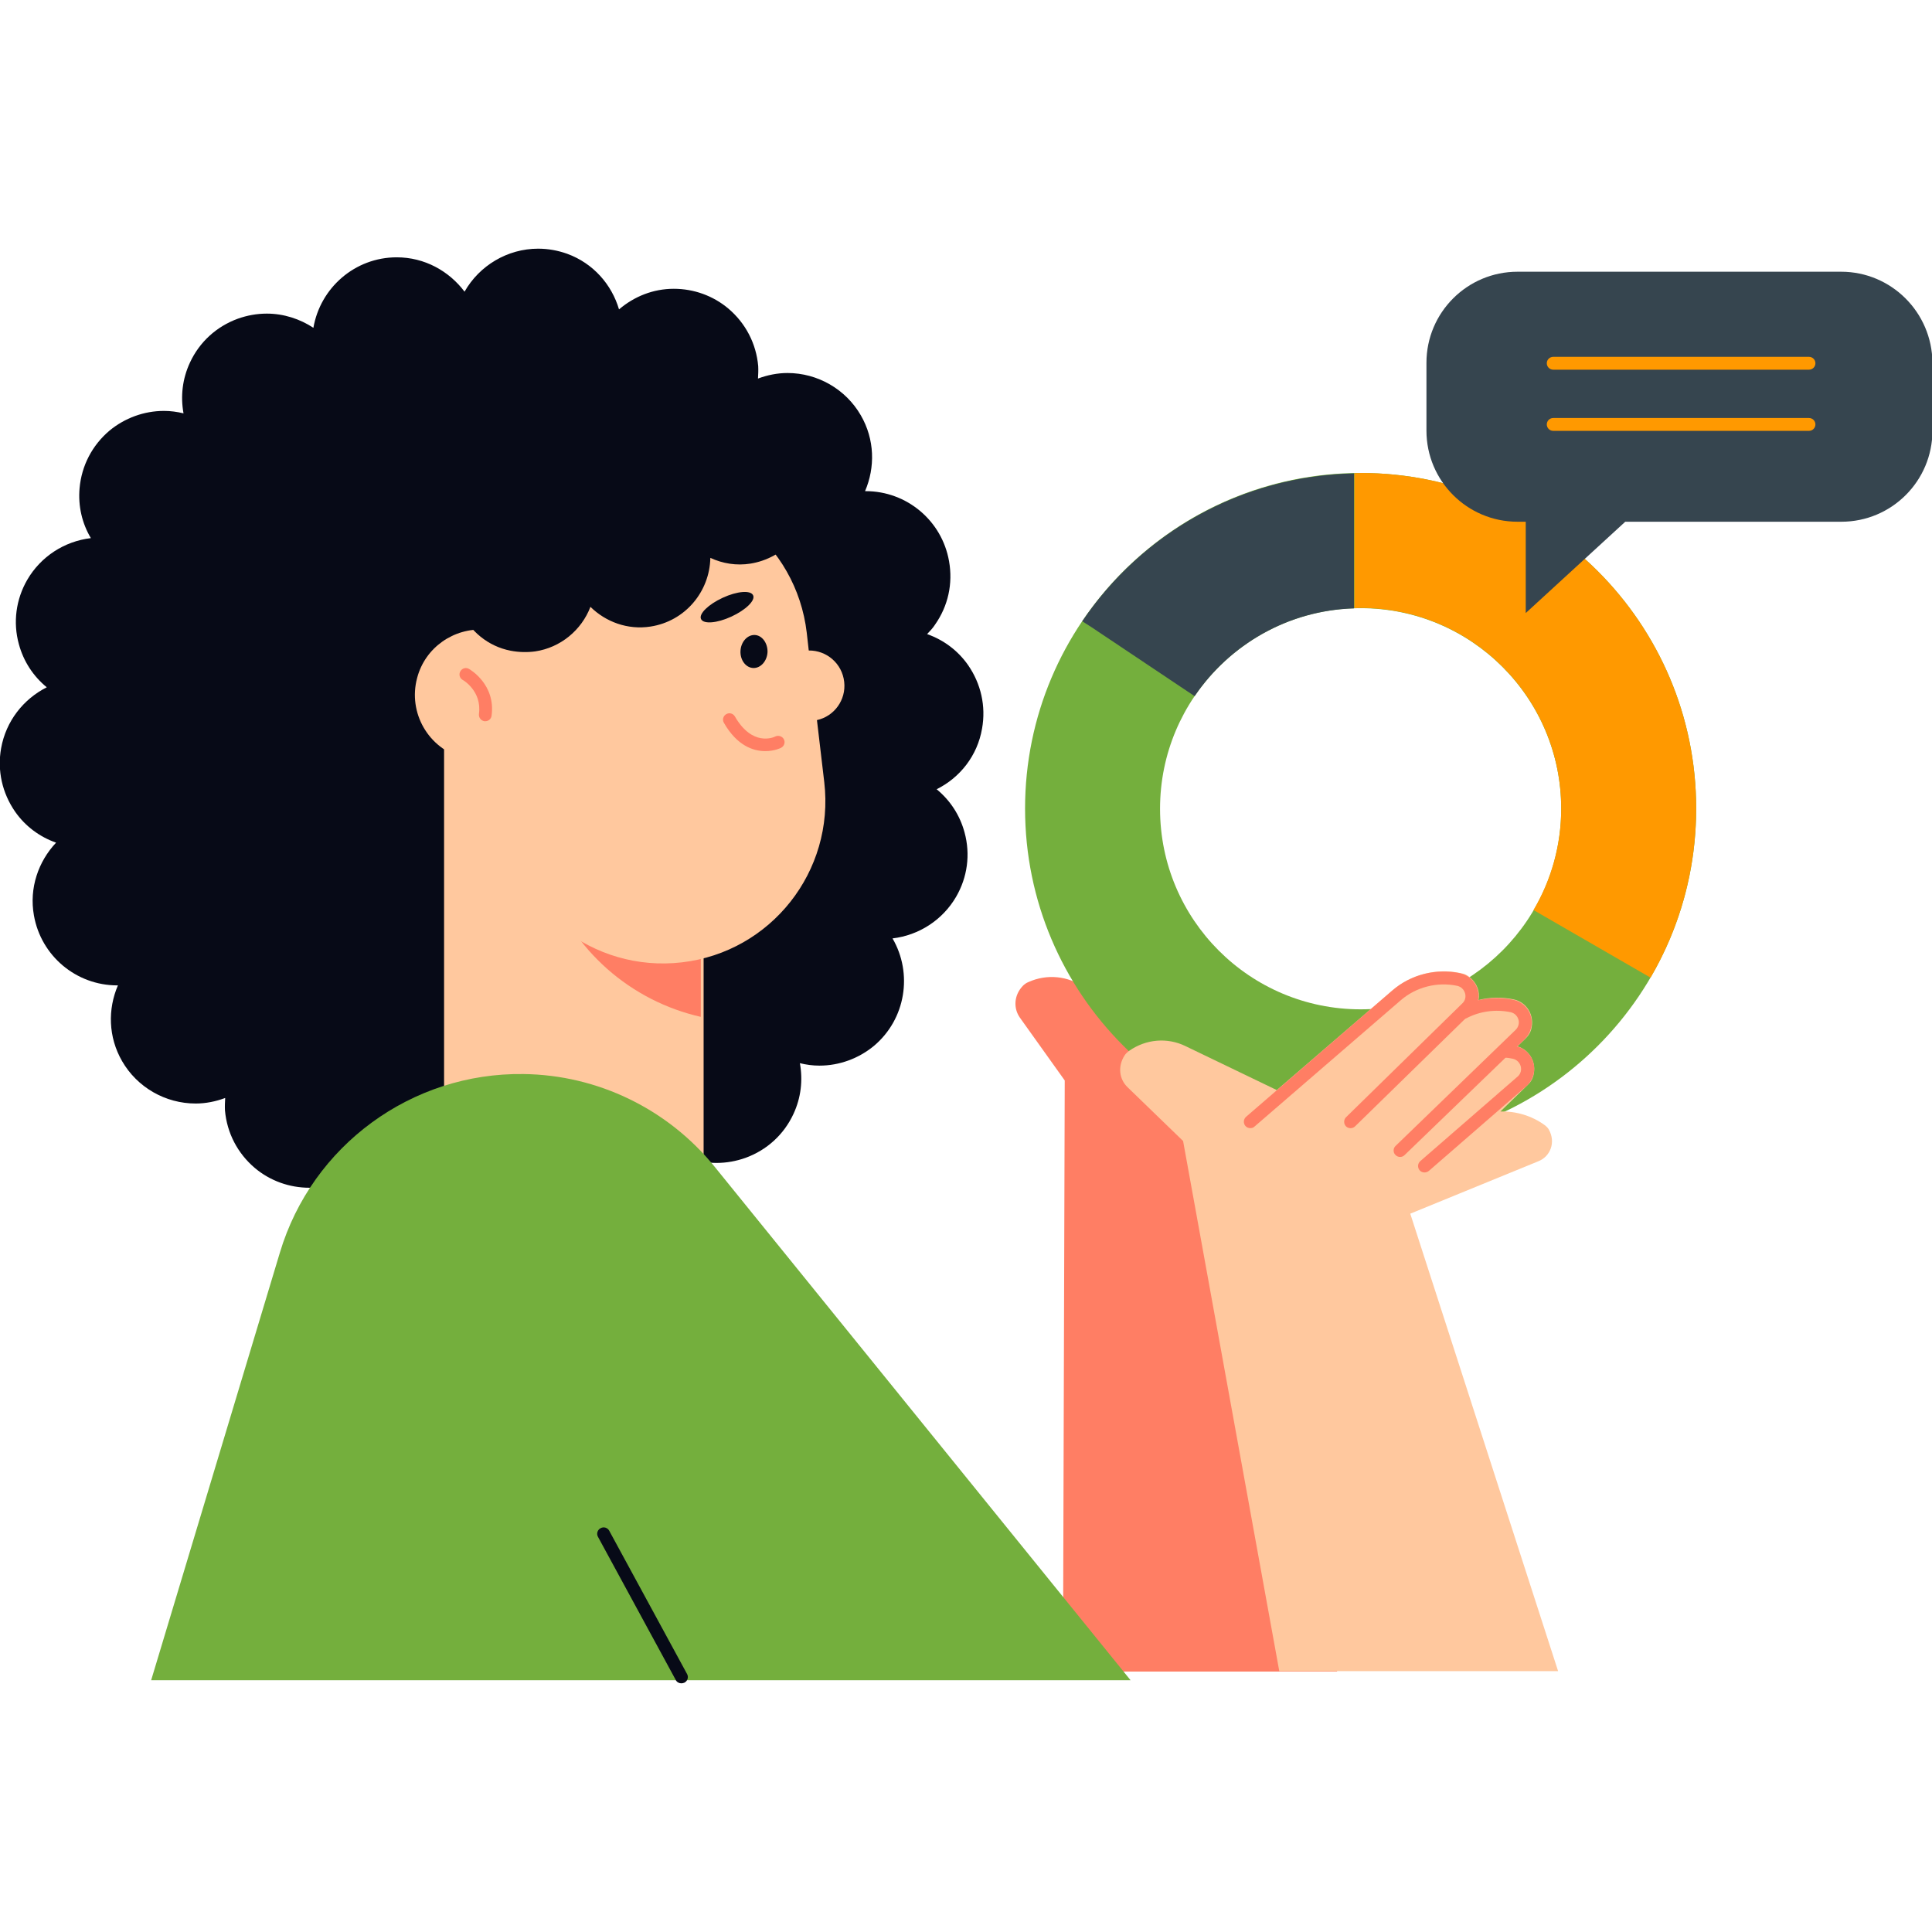
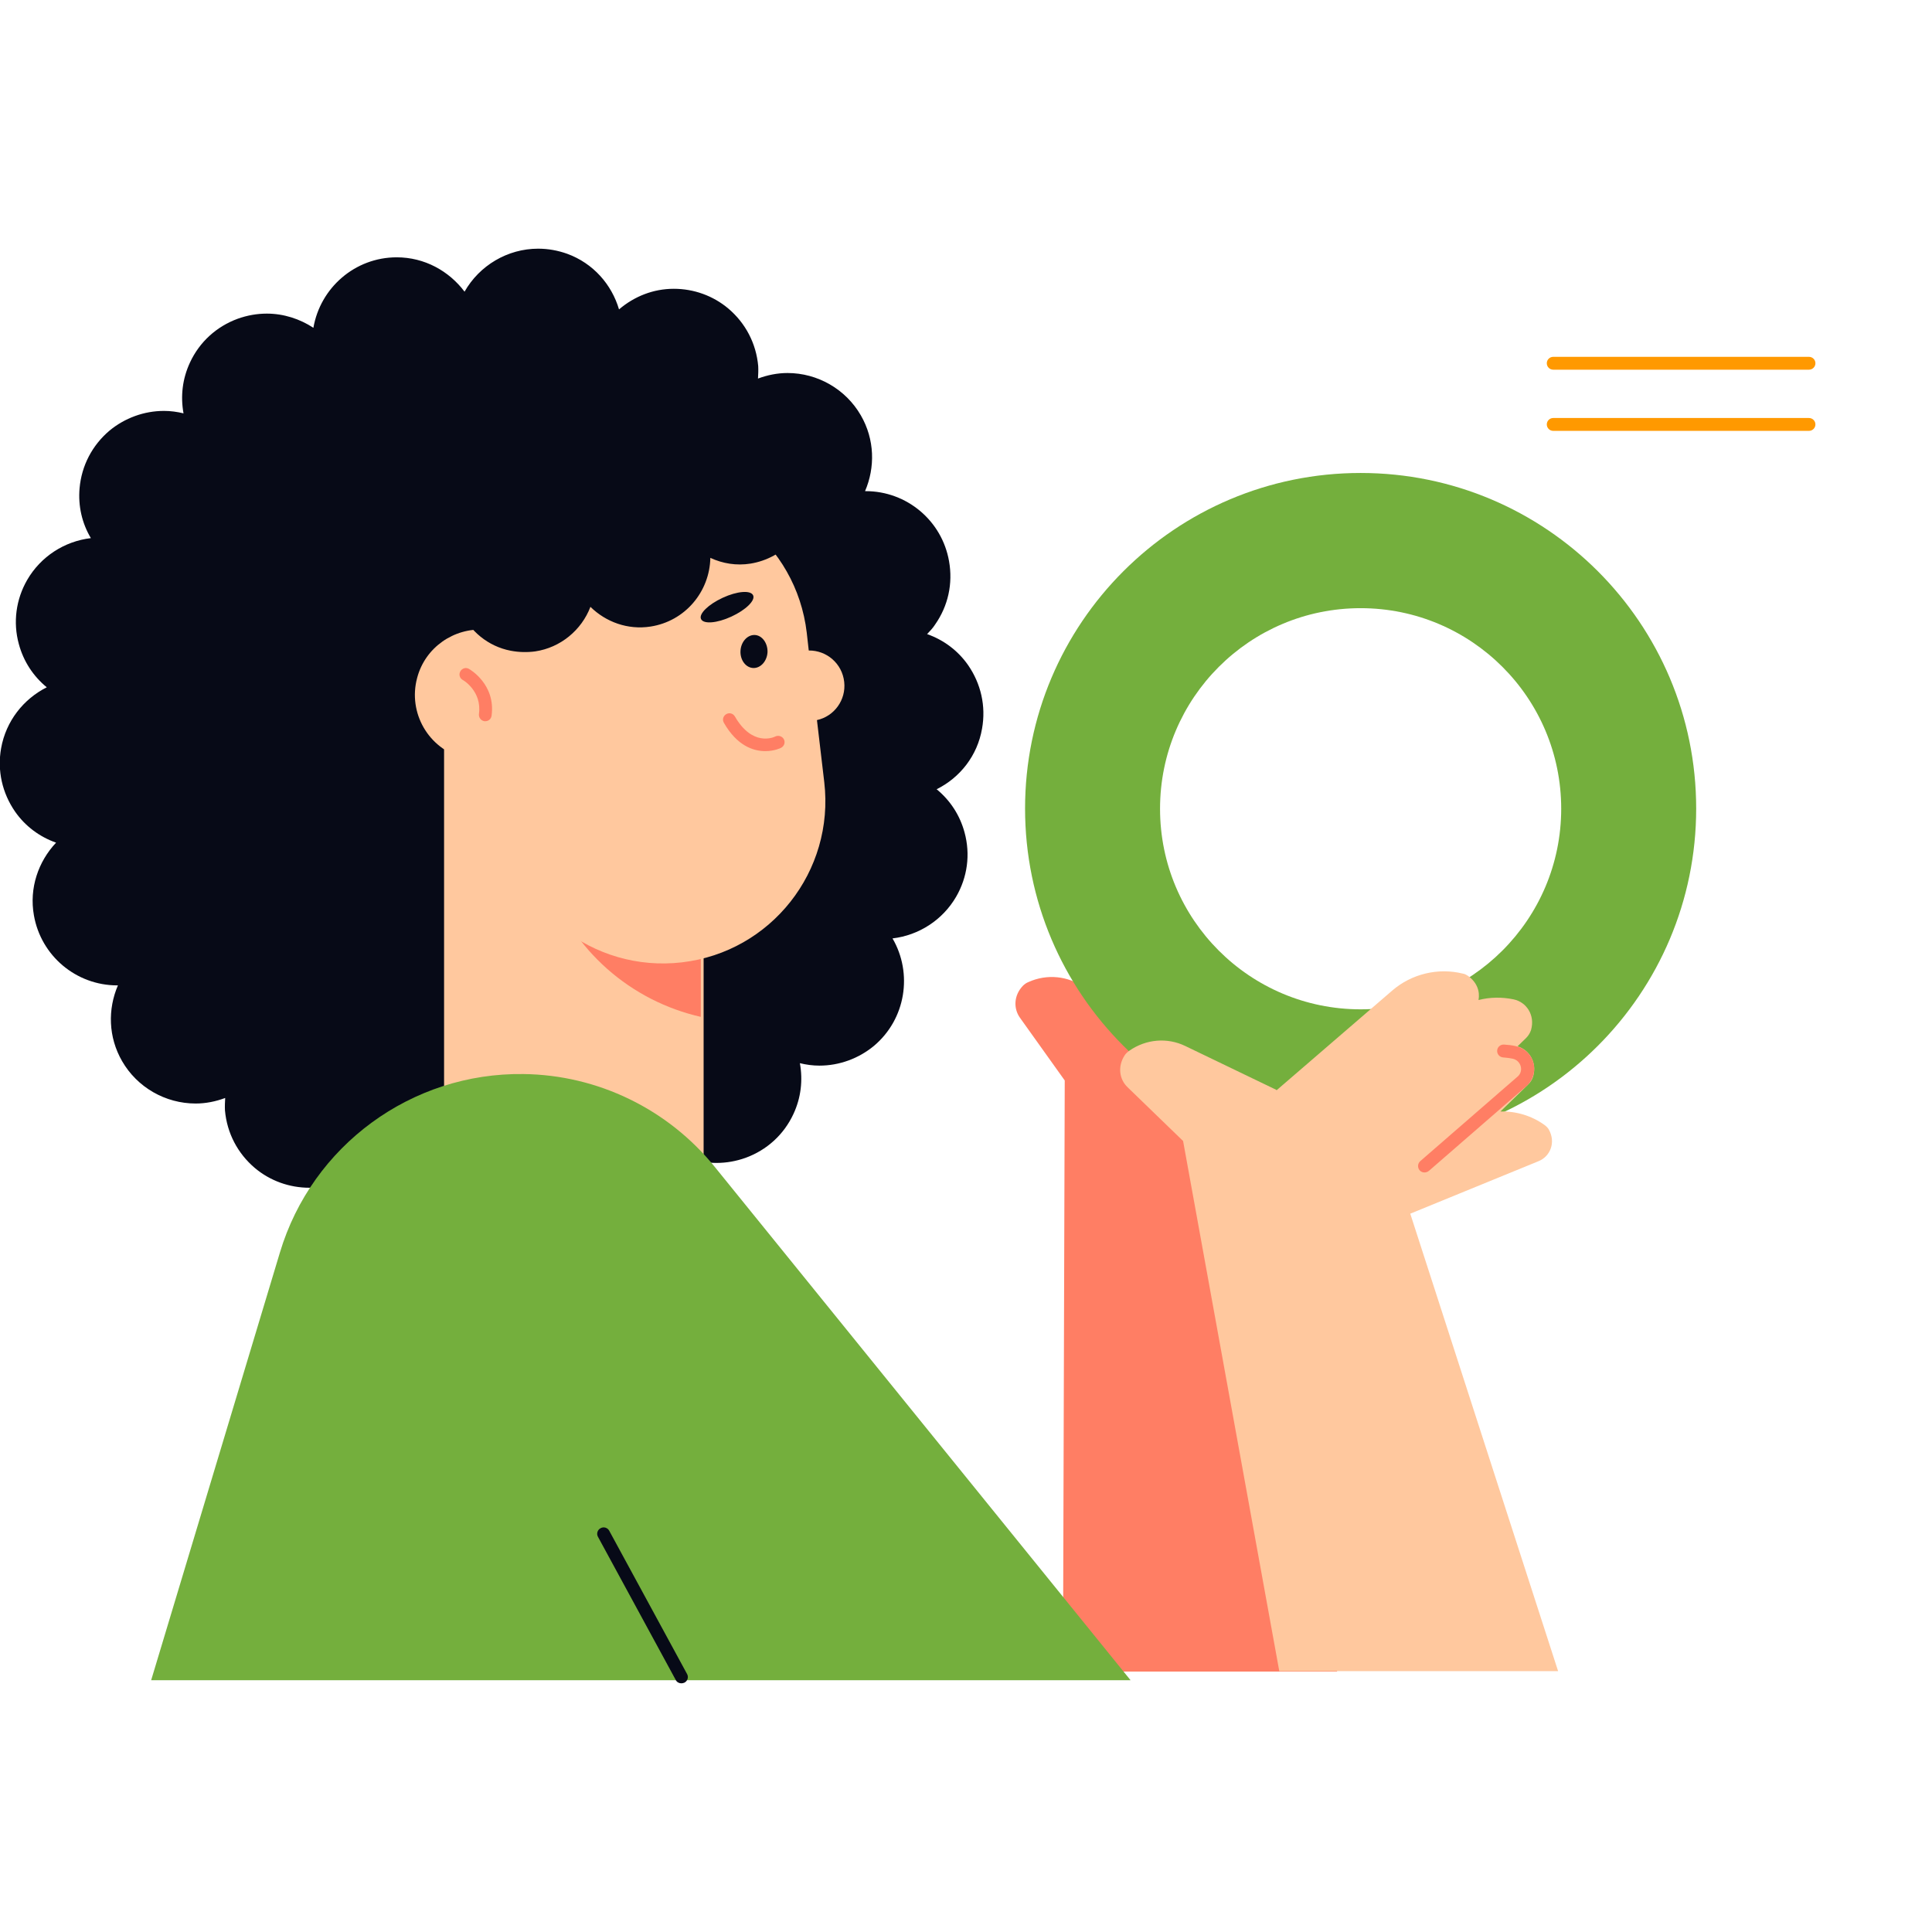
<svg xmlns="http://www.w3.org/2000/svg" id="SvgjsSvg1279" width="360" height="360" version="1.1">
  <defs id="SvgjsDefs1280" />
  <g id="SvgjsG1281">
    <svg enable-background="new 0 0 871.7 647.3" viewBox="0 0 871.7 647.3" width="360" height="360">
      <path fill="#070a17" d="M443.1,216.5c1.8-10.1-0.5-20.2-6.3-28.6c-4.6-6.6-11.1-11.4-18.5-14c1.3-1.4,2.6-2.7,3.6-4.3   c5.9-8.4,8.1-18.5,6.3-28.6c-3.2-18.3-19.1-31.6-37.6-31.6c-0.1,0-0.2,0-0.3,0c4.6-10.7,4.4-23.3-1.9-34.2    c-6.8-11.8-19.5-19.1-33.1-19.1c-4.5,0-9,0.9-13.3,2.5c0.1-1.8,0.2-3.7,0.1-5.6c-0.9-10.2-5.7-19.4-13.5-26    c-6.9-5.8-15.6-8.9-24.6-8.9c-9.2,0-17.8,3.4-24.7,9.3C276,16.2,267.7,6.6,255.9,2.3c-4.2-1.5-8.6-2.3-13.1-2.3    c-13.8,0-26.5,7.6-33.2,19.4c-7-9.3-18-15.5-30.6-15.5c-18.9,0-34.5,13.8-37.6,31.8c-6.1-4-13.4-6.4-21-6.4    c-4.5,0-8.9,0.8-13.1,2.3c-9.6,3.5-17.3,10.5-21.6,19.8c-3.4,7.3-4.3,15.2-2.9,22.9c-2.9-0.7-5.8-1.1-8.8-1.1    c-9,0-17.7,3.2-24.6,8.9c-7.8,6.6-12.6,15.8-13.5,26c-0.7,8,1.1,15.8,5.1,22.5c-11.9,1.4-22.6,8.3-28.7,18.8    c-5.1,8.8-6.5,19.2-3.8,29c2.1,7.8,6.5,14.5,12.6,19.5c-10.5,5.3-18.4,15.2-20.6,27.5c-1.8,10.1,0.5,20.2,6.3,28.6    c4.6,6.6,11.1,11.4,18.5,14c-8,8.5-12.2,20.5-10,32.8c3.2,18.3,19.1,31.6,37.6,31.6c0.1,0,0.2,0,0.3,0    c-4.6,10.7-4.4,23.3,1.9,34.2c6.8,11.8,19.5,19.1,33.2,19.1c4.5,0,9-0.9,13.3-2.5c-0.1,1.8-0.2,3.7-0.1,5.6    c0.9,10.2,5.7,19.4,13.5,26c6.9,5.8,15.6,8.9,24.6,8.9c9.2,0,17.8-3.4,24.7-9.3c3.3,11.2,11.6,20.8,23.5,25.1    c4.2,1.5,8.6,2.3,13.1,2.3c13.8,0,26.5-7.6,33.2-19.4c7,9.3,18,15.5,30.6,15.5c18.9,0,34.5-13.8,37.6-31.8c6.1,4,13.4,6.4,21,6.4    c4.5,0,8.9-0.8,13.1-2.3c9.6-3.5,17.3-10.5,21.6-19.8c3.4-7.3,4.3-15.2,2.9-22.9c2.9,0.7,5.8,1.1,8.8,1.1c9,0,17.7-3.2,24.6-8.9    c14.4-12.1,17.6-32.7,8.4-48.5c11.9-1.4,22.6-8.3,28.7-18.8c5.1-8.8,6.5-19.1,3.8-29c-2.1-7.8-6.5-14.5-12.6-19.5    C433.1,238.7,441,228.8,443.1,216.5z" class="svgShape color070a17-0 selectable" />
      <path fill="#ff7e64" d="M575.3,426.2l28,215.8H479.6c0,0,0.8-266.7,0.8-266.7L460.2,347c-3-4.2-2.8-10.1,1.3-14.4    c0.7-0.7,1.5-1.3,2.5-1.7c8.4-3.8,18-2.8,25.3,2.5l36.6,26.8c0.1,0.1,0.1,0.1,0.2,0.2L575.3,426.2z" class="svgShape colorff7e64-1 selectable" />
      <path fill="#74af3d" d="M613.9,101.2c-83.6,0-151.4,67.8-151.4,151.4c0,83.6,67.8,151.4,151.4,151.4c83.6,0,151.4-67.8,151.4-151.4    C765.3,169,697.5,101.2,613.9,101.2z M613.9,343.2c-50,0-90.5-40.5-90.5-90.5c0-50,40.5-90.5,90.5-90.5c50,0,90.5,40.5,90.5,90.5    C704.4,302.6,663.9,343.2,613.9,343.2z" class="svgShape colord7e4f4-2 selectable" />
-       <path fill="#ff9900" d="M613.9,101.2c-0.9,0-1.9,0.1-2.8,0.1v60.9c0.9,0,1.9-0.1,2.8-0.1c50,0,90.5,40.5,90.5,90.5    c0,16.7-4.6,32.4-12.5,45.8l52.8,30.5c13.1-22.4,20.6-48.5,20.6-76.3C765.3,169,697.5,101.2,613.9,101.2z" class="svgShape color69b4e3-3 selectable" />
-       <path fill="#36454f" d="M492.5,170.8l46.5,31.1c15.8-23.2,42-38.7,71.9-39.6v-60.9c-51,1-95.9,27.2-122.6,66.7L492.5,170.8z" class="svgShape color070a17-4 selectable" />
-       <path fill="#36454f" d="M830.7,10.4h-146c-22.7,0-41.1,18.4-41.1,41.1v30.6c0,22.7,18.4,41.1,41.1,41.1h3.7v41.2l44.9-41.2h97.5    c22.7,0,41.1-18.4,41.1-41.1V51.4C871.7,28.7,853.3,10.4,830.7,10.4z" class="svgShape colord7e4f4-5 selectable" />
      <path fill="#ff9900" d="M816.2 54.6H700.8c-1.6 0-2.9-1.3-2.9-2.9 0-1.6 1.3-2.9 2.9-2.9h115.4c1.6 0 2.9 1.3 2.9 2.9C819.1 53.3 817.8 54.6 816.2 54.6zM816.2 82.2H700.8c-1.6 0-2.9-1.3-2.9-2.9 0-1.6 1.3-2.9 2.9-2.9h115.4c1.6 0 2.9 1.3 2.9 2.9C819.1 80.9 817.8 82.2 816.2 82.2z" class="svgShape color69b4e3-6 selectable" />
      <ellipse cx="244.5" cy="166.4" fill="#070a17" rx="99" ry="105.4" transform="rotate(-69.586 244.505 166.356)" class="svgShape color070a17-7 selectable" />
      <rect width="117.1" height="223.6" x="200.4" y="212.4" fill="#ffc89e" transform="rotate(-180 258.932 324.147)" class="svgShape colorffc89e-8 selectable" />
      <path fill="#ff7e64" d="M316.2,346.6c-31.3-7.1-58.2-29.8-69.3-62.4l-10.2-30l79.5-27.2V346.6z" class="svgShape colorff7e64-9 selectable" />
      <path fill="#ffc89e" d="M218.6,171.9c4.4-32.3,30.2-58.8,64.1-62.8l0,0c40.2-4.7,76.6,24,81.3,64.2l0.9,8c8.1-0.1,15.1,5.9,16,14.2    l0,0c0.9,8.1-4.5,15.5-12.3,17.2l3.3,28c4.7,40.2-24,76.6-64.2,81.3c-40.2,4.7-76.6-24-81.3-64.2l-2.8-24.1l-14.5-3.9    c-15.8-4.2-25.1-20.4-20.9-36.1l0,0C191.8,179.9,204.8,171,218.6,171.9z" class="svgShape colorffc89e-10 selectable" />
      <path fill="#ff7e64" d="M219 213.2c-.1 0-.3 0-.4 0-1.6-.2-2.7-1.7-2.5-3.3 1.4-10.3-7.2-15.3-7.3-15.3-1.4-.8-1.9-2.5-1.1-3.9.8-1.4 2.5-1.9 3.9-1.1.5.3 12.1 7 10.2 21.1C221.6 212.2 220.4 213.2 219 213.2zM345.3 226.7c-5.3 0-12.7-2.3-18.7-12.8-.8-1.4-.3-3.1 1.1-3.9 1.4-.8 3.1-.3 3.9 1.1 7.8 13.5 17.2 9.5 18.2 9 1.4-.7 3.2-.1 3.9 1.3.7 1.4.1 3.1-1.3 3.8C352.3 225.3 349.4 226.7 345.3 226.7z" class="svgShape colorff7e64-11 selectable" />
      <path fill="#070a17" d="M346.3 182c-.2 4.1-3.1 7.3-6.4 7.2-3.4-.1-6-3.6-5.8-7.7.2-4.1 3.1-7.3 6.4-7.2C343.8 174.4 346.4 177.9 346.3 182zM339.8 156.4c1.1 2.3-3.3 6.6-9.8 9.6-6.5 3-12.6 3.5-13.7 1.1-1.1-2.3 3.3-6.6 9.8-9.6C332.6 154.5 338.7 154 339.8 156.4z" class="svgShape color070a17-12 selectable" />
      <path fill="#74af3d" d="M68.2,645.9h441.9L322.5,414.3c-21.1-26.1-52.8-41.5-86.3-41.9l0,0c-50.5-0.7-95.4,32.2-109.9,80.5    L68.2,645.9z" class="svgShape color69b4e3-13 selectable" />
      <path fill="#ffc89e" d="M696.9,395.4c-5.8-4.2-12.9-6.3-19.9-6.1l12.5-12.2c1.1-1,1.9-2.4,2.3-3.8c1.7-6.3-1.8-11.8-7.1-13.4l3.9-3.8    c1-1,1.8-2.3,2.2-3.6c1.9-6.7-2.1-12.6-7.9-13.8c-5.3-1.1-10.7-1-15.8,0.3c0.7-3.8-0.6-8-4.9-11c-0.6-0.4-1.4-0.8-2.1-0.9    c-11.2-2.8-23.2,0.1-31.9,7.6L576,379.7c-0.1,0-0.1-0.1-0.2-0.2l-40.9-19.7c-8.2-4-17.8-3.2-25.4,2.1c-0.8,0.6-1.6,1.3-2.1,2.1    c-3.2,5-2.4,10.8,1.4,14.4l25,24.2c0,0,43.4,239.2,43.4,239.2H703l-66.7-206.4l57.9-23.7c5.2-2.1,7.9-8.4,4.6-14.3    C698.4,396.7,697.7,396,696.9,395.4z" class="svgShape colorffc89e-14 selectable" />
-       <path fill="#ff7e64" d="M564.1,396.8c-0.8,0-1.6-0.3-2.2-1c-1-1.2-0.9-3,0.3-4.1l66-57c8.3-7.2,19.8-10.1,30.6-7.8     c3.8,0.8,6.8,3.6,7.9,7.3c1.1,3.7,0,7.7-2.7,10.4L611.4,396c-1.1,1.1-3,1.1-4.1,0c-1.1-1.1-1.1-3,0-4.1l52.5-51.4     c1.3-1.2,1.7-3,1.2-4.6c-0.5-1.7-1.8-2.9-3.5-3.3c-9-1.9-18.6,0.5-25.6,6.6l-66,57C565.5,396.6,564.8,396.8,564.1,396.8z" class="svgShape colorff7e64-15 selectable" />
-       <path fill="#ff7e64" d="M631.7,409.8c-0.8,0-1.5-0.3-2.1-0.9c-1.1-1.1-1.1-3,0.1-4.1l54.2-52.4c1.2-1.2,1.7-3,1.2-4.6     c-0.5-1.7-1.8-2.9-3.5-3.3c-6.7-1.4-13.8-0.5-19.9,2.7c-1.4,0.7-3.2,0.2-3.9-1.2c-0.7-1.4-0.2-3.2,1.2-3.9     c7.3-3.8,15.7-4.9,23.8-3.2c3.8,0.8,6.8,3.6,7.9,7.3c1.1,3.7,0,7.7-2.7,10.4L633.7,409C633.2,409.5,632.5,409.8,631.7,409.8z" class="svgShape colorff7e64-16 selectable" />
      <path fill="#ff7e64" d="M642.7,416.8c-0.8,0-1.6-0.3-2.2-1c-1-1.2-0.9-3,0.3-4.1l44.2-38.4c1.1-1.1,1.6-2.8,1.1-4.5     c-0.5-1.7-1.8-2.9-3.5-3.3c-1.4-0.3-2.9-0.5-4.4-0.6c-1.6-0.1-2.8-1.5-2.7-3.1c0.1-1.6,1.5-2.8,3.1-2.7c1.8,0.1,3.5,0.3,5.3,0.7     c3.8,0.8,6.8,3.6,7.9,7.3c1.1,3.7,0,7.7-2.7,10.4l-44.3,38.5C644.1,416.6,643.4,416.8,642.7,416.8z" class="svgShape colorff7e64-17 selectable" />
      <path fill="#070a17" d="M229,52c-52.6,8-92.9,46.5-105.9,94.8c5.7,2.7,12.1,3.7,18.5,2.7c3.7-0.6,7.3-1.9,10.6-3.7    c0.1,1.5,0.3,3.1,0.7,4.6c2,8.3,7.1,15.3,14.4,19.7c6.4,3.9,14,5.4,21.4,4.3c7.6-1.2,14.3-5.1,19.2-10.7    c4.2,8.8,12.2,15.7,22.5,17.7c3.7,0.7,7.4,0.8,11.1,0.3c11.4-1.7,20.9-9.6,24.9-20.1c6.9,6.8,16.8,10.5,27.1,8.9    c15.6-2.4,26.7-15.7,27-31c5.6,2.6,11.8,3.6,18.1,2.6c3.7-0.6,7.2-1.8,10.5-3.6c7.2-3.9,12.4-10.3,15-18.1    C339,72.5,285.5,43.4,229,52z" class="svgShape color070a17-18 selectable" />
      <g>
        <path fill="#070a17" d="M307.4,647.3c-1,0-2-0.5-2.5-1.5l-35.1-64.6c-0.8-1.4-0.2-3.2,1.2-3.9c1.4-0.8,3.2-0.2,3.9,1.2l35.1,64.6     c0.8,1.4,0.2,3.2-1.2,3.9C308.3,647.2,307.9,647.3,307.4,647.3z" class="svgShape color070a17-20 selectable" />
      </g>
    </svg>
  </g>
</svg>